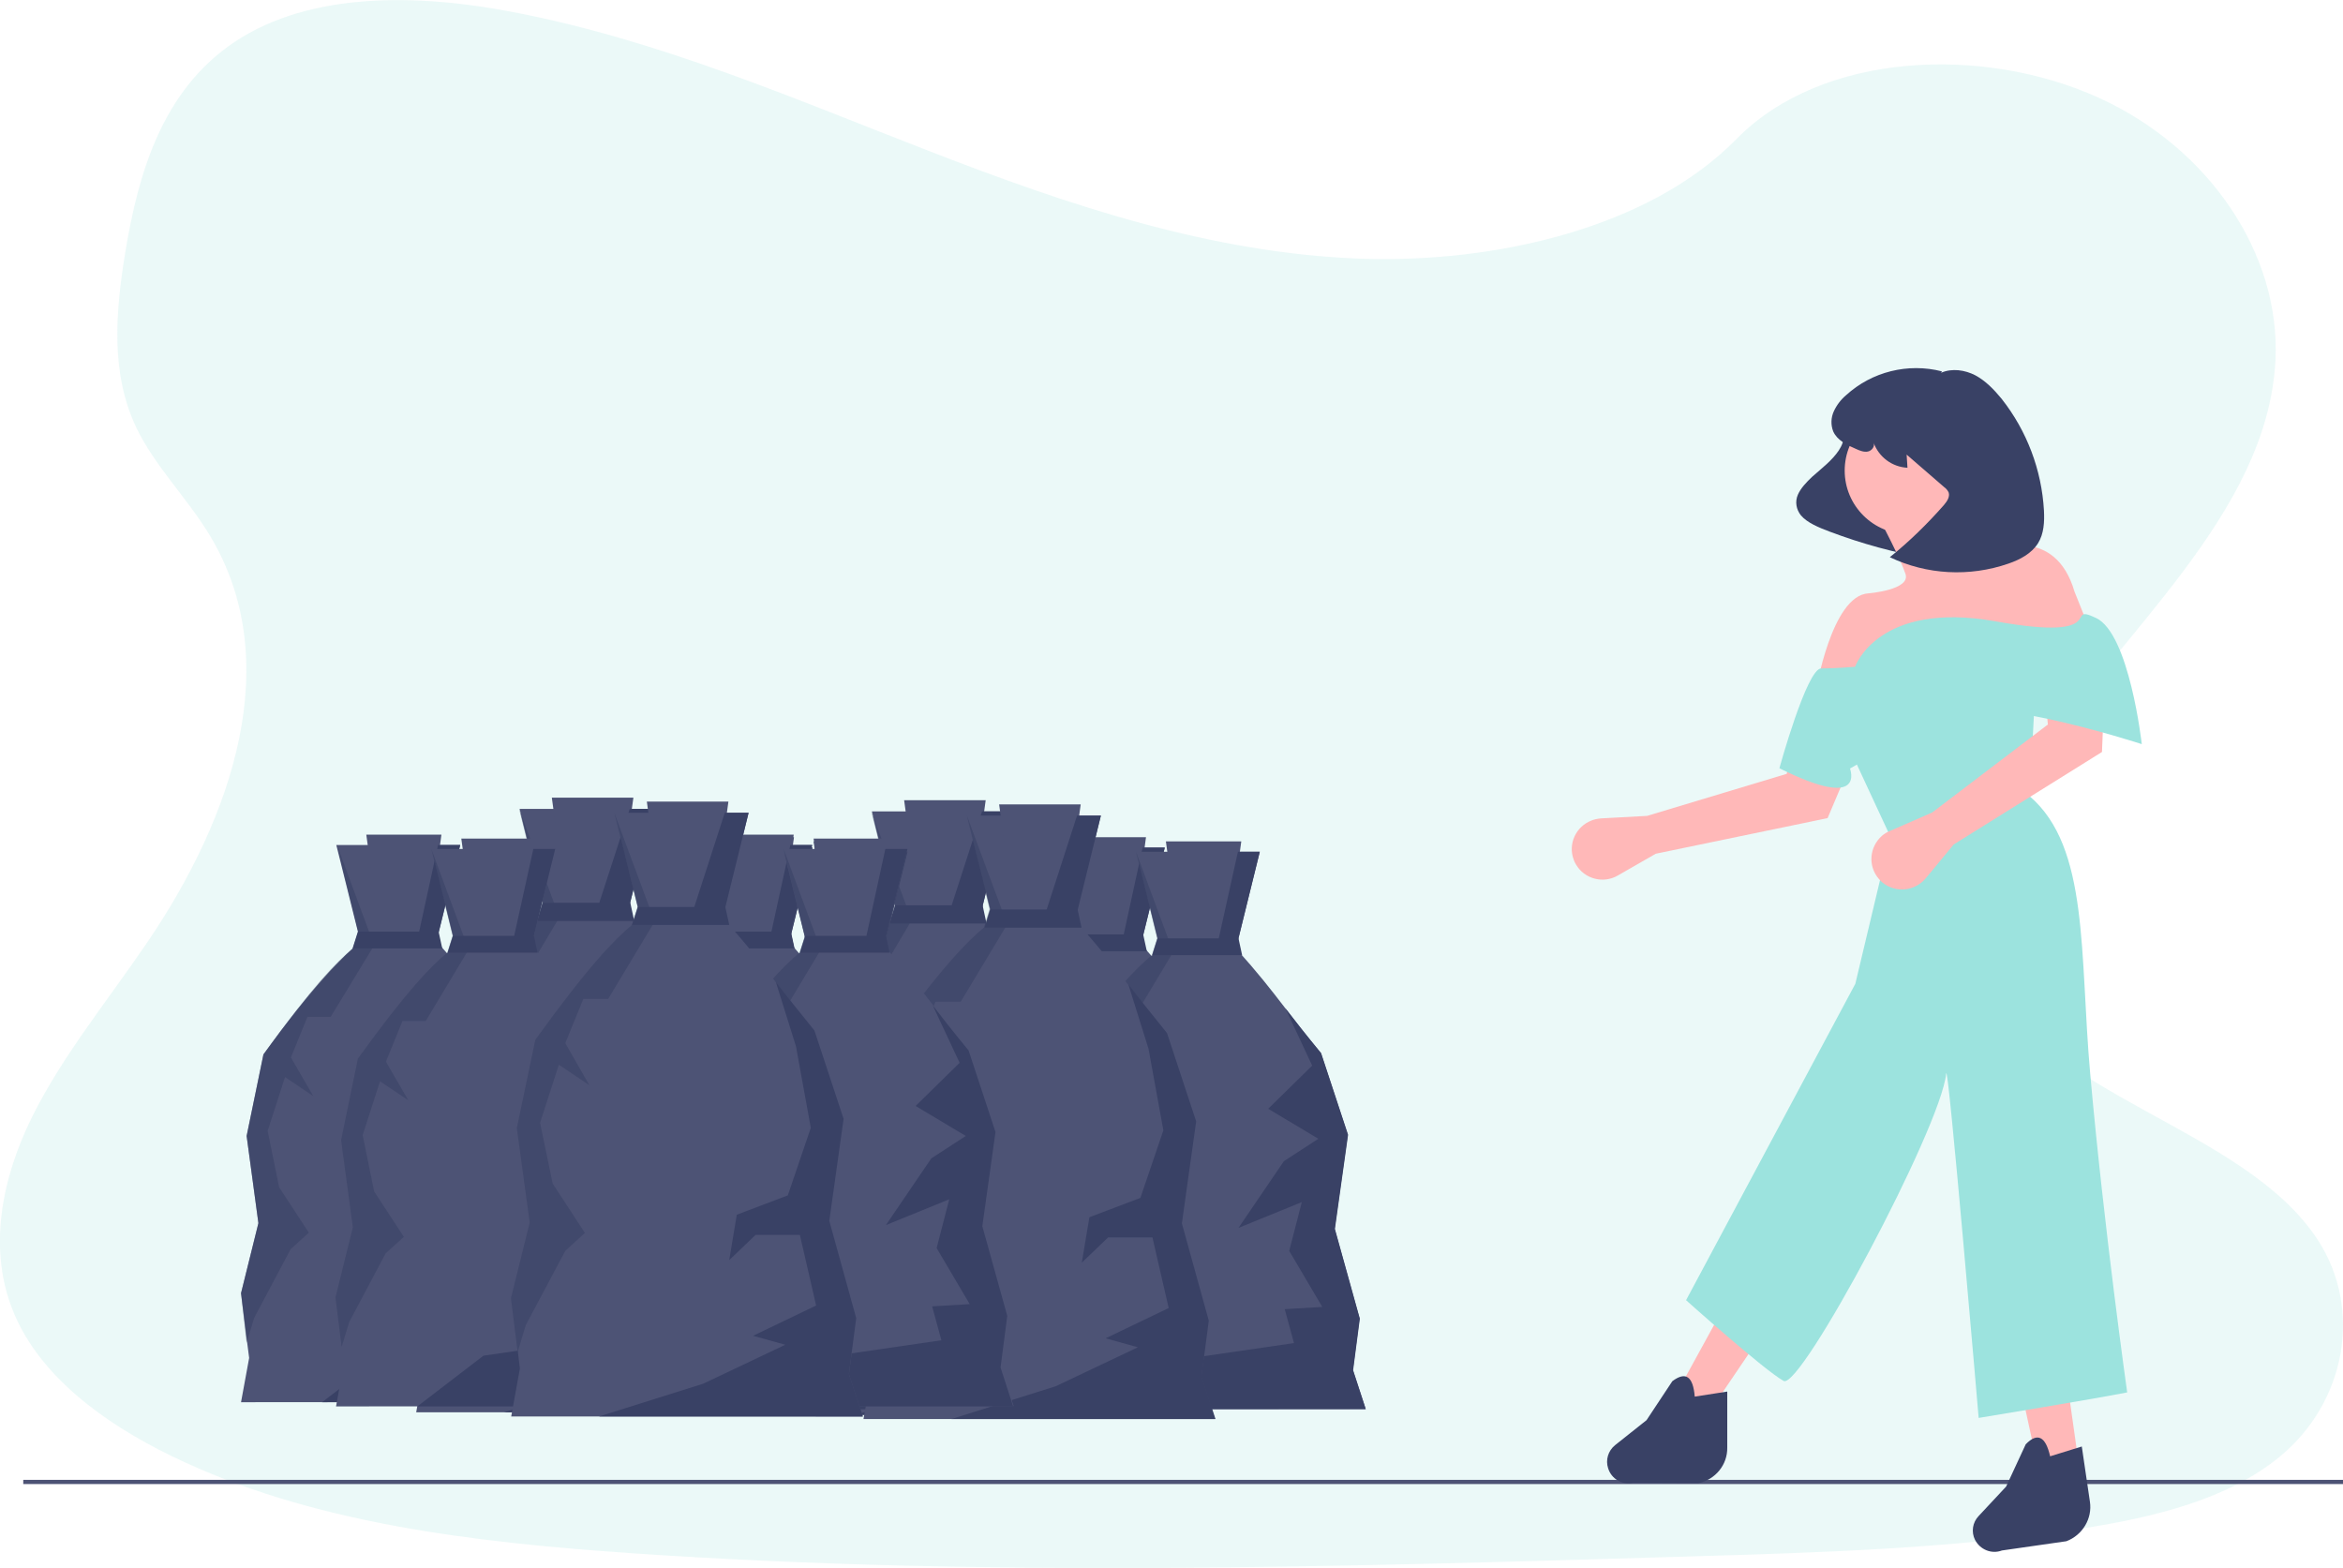
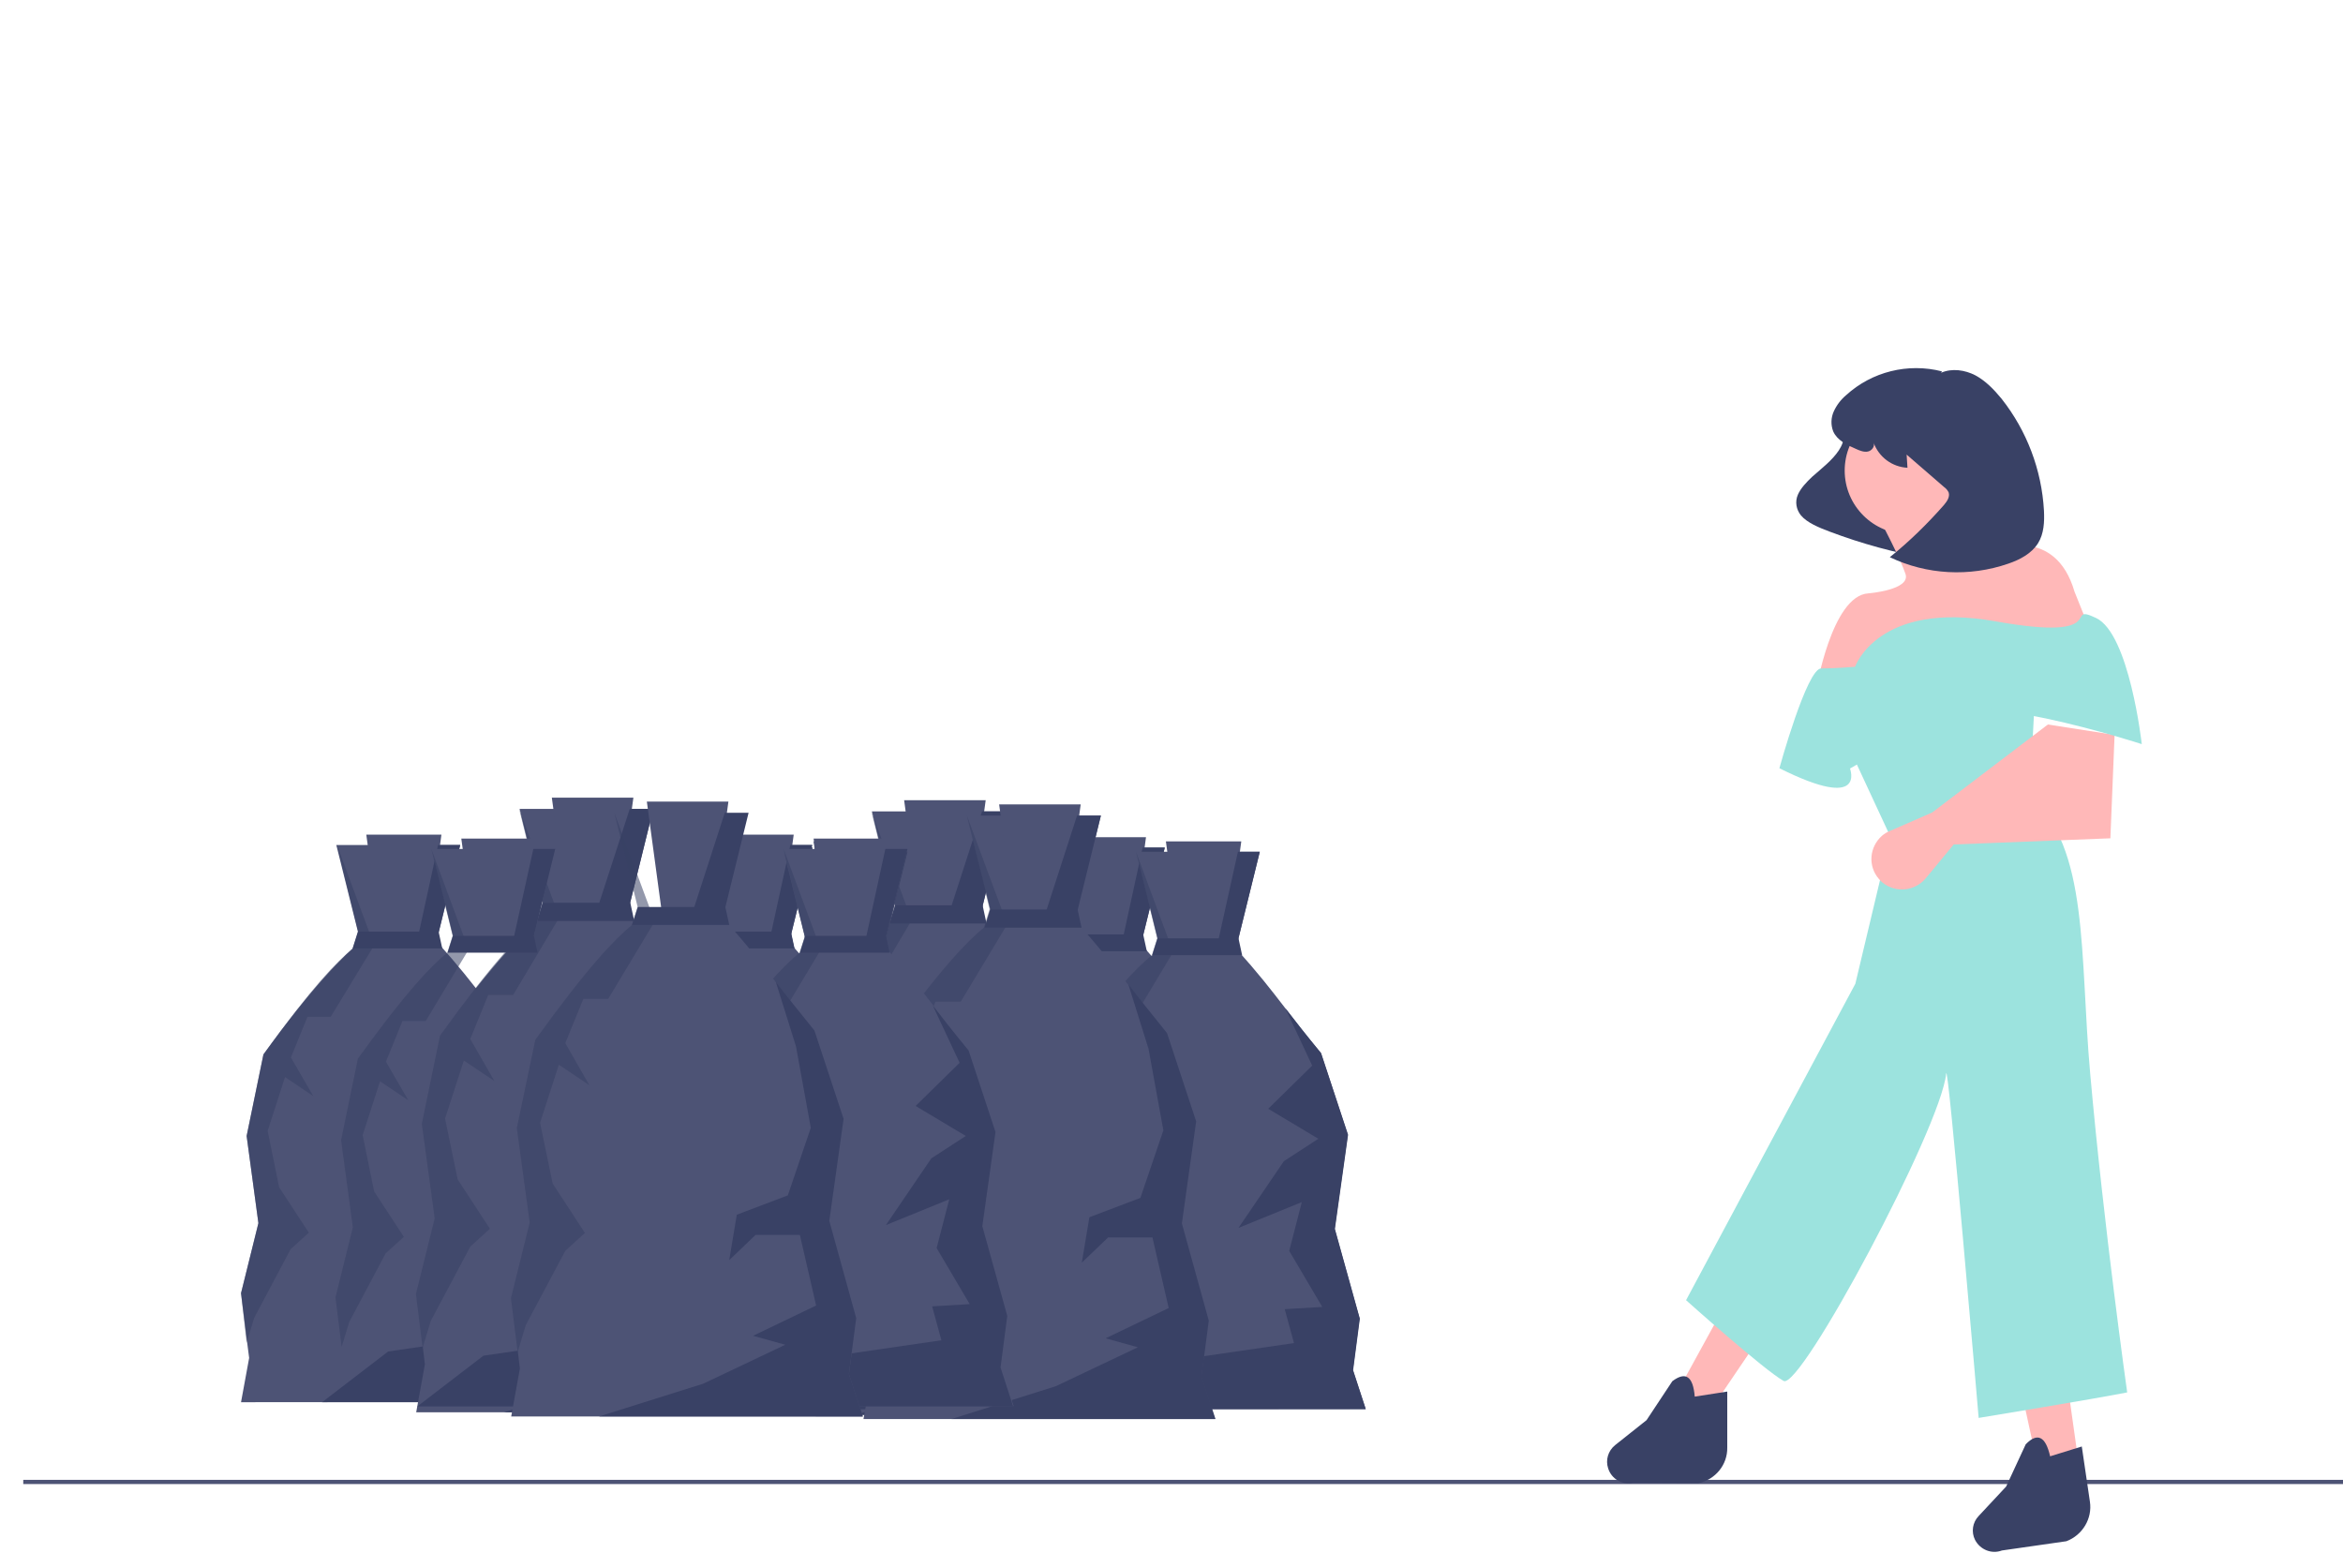
<svg xmlns="http://www.w3.org/2000/svg" version="1.1" id="fe81b68b-c9de-476a-9f58-a3e8b1d65bc7" x="0px" y="0px" viewBox="0 0 836 559.4" style="enable-background:new 0 0 836 559.4;" xml:space="preserve">
  <style type="text/css">
	.st0{opacity:0.2;fill:#9CE3DE;enable-background:new    ;}
	.st1{fill:#4D5375;}
	.st2{fill:#394165;}
	.st3{opacity:0.54;fill:#394165;enable-background:new    ;}
	.st4{fill:#FFB8B8;}
	.st5{fill:#9CE3DE;}
</style>
-   <path class="st0" d="M485.7,92.3c-53.6-1.9-104.6-19.2-153.4-38.1S235.3,14.3,183,4.3c-33.6-6.5-72.1-7.4-99.2,10.6  C57.7,32.3,49.3,62.2,44.7,90c-3.4,20.9-5.4,42.9,3.9,62.5c6.5,13.6,18,25,26,38.1c27.7,45.3,8.1,101.2-21.9,145.4  c-14.1,20.8-30.4,40.6-41.3,62.6C0.5,420.7-4.5,446,5,468.6c9.4,22.4,31.9,39.1,56.2,50.9c49.4,24,107.7,30.8,164.5,34.7  c125.7,8.6,252.1,4.9,378.2,1.1c46.7-1.4,93.5-2.8,139.4-10c25.5-4,51.8-10.4,70.3-25.7c23.5-19.5,29.3-52.5,13.6-76.9  c-26.4-41-99.4-51.2-117.8-95.1c-10.2-24.2,0.3-51.2,15-73.6c31.7-48.2,84.7-90.4,87.5-145.5c1.9-37.8-23.6-75.7-63-93.6  c-41.3-18.8-98.7-16.4-129.2,14.6C588.3,81.6,533.1,93.9,485.7,92.3L485.7,92.3z" />
  <g>
    <path class="st1" d="M8.3,528H836v1.5H8.3V528z" />
  </g>
  <g>
    <g>
      <g>
        <path class="st1" d="M211.7,501.3l2.9-15.8l-0.7-5.4l-2.2-17.7l6.2-25l-4.2-31.1l6-29.1c17.6-24.4,28.9-35.5,34.7-40.3h27.1     c8,8.9,12.1,14.2,17.5,21.2c3.3,4.3,7.2,9.3,12.8,16.1l9.6,29.1l-4.7,33.6l8.9,32l-2.4,18.4l4.6,13.9L211.7,501.3L211.7,501.3z" />
        <polygon class="st1" points="289.9,302.4 281.4,336.9 254.3,336.9 245.8,302.4    " />
-         <polygon class="st1" points="283.3,298.7 256.4,298.7 261.6,336.9 278.1,336.9    " />
        <path class="st2" d="M327.7,501.3h-87l23.6-18.1l37.8-5.5l-3.3-12.1l13.4-0.8l-11.8-20l4.5-17.4l-22.6,9.2l16.2-23.8l12.3-8     l-17.9-10.7l15.7-15.4l-9.6-20.5c3.3,4.3,7.2,9.3,12.8,16.1l9.6,29.1l-4.7,33.6l8.9,32l-2.4,18.4L327.7,501.3z" />
        <path class="st3" d="M235.4,363.8l-5.9,14.5l8,13.8l-10.1-6.8l-6.2,19.2l4.1,20.1l10.6,16.2l-6.5,5.9l-13,24.5l-2.7,8.9     l-2.2-17.7l6.2-25l-4.2-31.1l6-29.1c17.6-24.4,26.2-33.1,31.9-37.8l1.9-6l-7.6-31l13.3,35.9l-15.3,25.5H235.4z" />
        <polygon class="st2" points="283.6,339.4 251.5,339.4 253.4,333.4 282.3,333.4    " />
        <polygon class="st2" points="289.9,302.4 281.4,336.9 274.6,336.4 282.1,302.4    " />
      </g>
      <g>
        <path class="st1" d="M337.4,501.3l2.9-15.8l-0.7-5.4l-2.2-17.7l6.2-25l-4.2-31.1l6-29.1c17.6-24.4,28.9-35.5,34.7-40.3h27.1     c8,8.9,12.1,14.2,17.5,21.2c3.3,4.3,7.2,9.3,12.8,16.1l9.6,29.1l-4.7,33.6l8.9,32l-2.4,18.4l4.6,13.9L337.4,501.3L337.4,501.3z" />
        <polygon class="st1" points="415.6,302.4 407.1,336.9 380,336.9 371.4,302.4    " />
        <polygon class="st1" points="408.9,298.7 382.1,298.7 387.3,336.9 403.8,336.9    " />
        <path class="st2" d="M453.3,501.3h-87l23.6-18.1l37.8-5.5l-3.3-12.1l13.4-0.8l-11.8-20l4.5-17.4l-22.6,9.2l16.2-23.8l12.3-8     l-17.9-10.7l15.7-15.4l-9.6-20.5c3.3,4.3,7.2,9.3,12.8,16.1l9.6,29.1l-4.7,33.6l8.9,32l-2.4,18.4L453.3,501.3z" />
        <path class="st3" d="M361.1,363.8l-5.9,14.5l8,13.8l-10.1-6.8l-6.2,19.2l4.1,20.1l10.6,16.2l-6.5,5.9l-13,24.5l-2.7,8.9     l-2.2-17.7l6.2-25l-4.2-31.1l6-29.1c17.6-24.4,26.2-33.1,31.9-37.8l1.9-6l-7.6-31l13.3,35.9l-15.3,25.5H361.1z" />
        <polygon class="st2" points="409.2,339.4 377.2,339.4 379.1,333.4 407.9,333.4    " />
        <polygon class="st2" points="415.6,302.4 407.1,336.9 400.3,336.4 407.7,302.4    " />
      </g>
      <g>
        <path class="st1" d="M274.2,504.8l3.1-17.1l-0.7-5.9l-2.4-19.2l6.7-27l-4.6-33.7l6.5-31.5c19.1-26.5,31.3-38.5,37.5-43.6h29.3     c8.7,9.6,13.1,15.4,19,23c3.6,4.7,7.8,10,13.8,17.4l10.4,31.5l-5.1,36.4l9.6,34.7l-2.6,19.9l4.9,15.1L274.2,504.8L274.2,504.8z" />
        <polygon class="st1" points="358.9,289.5 349.7,326.9 320.3,326.9 311.1,289.5    " />
        <polygon class="st1" points="351.7,285.5 322.6,285.5 328.2,326.9 346.1,326.9    " />
        <path class="st2" d="M399.7,504.8h-94.2l37.2-11.7l29.3-13.9l-11.5-3.2l22.5-10.8l-5.8-25.2h-15.8l-9.4,9l2.7-16.2l18.2-6.9     l8.2-24.1l-5.3-29.1l-7.2-23c3.6,4.7,7.8,10,13.8,17.4l10.4,31.5l-5.1,36.4l9.6,34.7l-2.6,19.9L399.7,504.8z" />
        <path class="st3" d="M299.9,356l-6.4,15.7l8.6,15l-10.9-7.3l-6.7,20.7l4.5,21.7l11.5,17.6l-7,6.4l-14.1,26.5l-2.9,9.6l-2.4-19.2     l6.7-27l-4.6-33.7l6.5-31.5c19.1-26.5,28.3-35.8,34.5-41l2-6.5l-8.3-33.5l14.4,38.8L308.9,356H299.9z" />
        <polygon class="st2" points="352,329.5 317.3,329.5 319.4,323 350.6,323    " />
        <polygon class="st2" points="358.9,289.5 349.7,326.9 338.3,326.9 350.4,289.5    " />
      </g>
    </g>
    <g>
      <g>
        <path class="st1" d="M86,500.3l2.9-15.8l-0.7-5.4L86,461.4l6.2-25L88,405.3l6-29.1c17.6-24.4,28.9-35.5,34.7-40.3h27.1     c8,8.9,12.1,14.2,17.5,21.2c3.3,4.3,7.2,9.3,12.8,16.1l9.6,29.1l-4.7,33.6l8.9,32l-2.4,18.4l4.6,13.9L86,500.3L86,500.3z" />
        <polygon class="st1" points="164.2,301.5 155.7,336 128.6,336 120,301.5    " />
        <polygon class="st1" points="157.5,297.8 130.7,297.8 135.9,336 152.4,336    " />
        <path class="st2" d="M201.9,500.3h-87l23.6-18.1l37.8-5.5l-3.3-12.1l13.4-0.8l-11.8-20l4.5-17.4l-22.6,9.2l16.2-23.8l12.3-8     l-17.9-10.7l15.7-15.4l-9.6-20.5c3.3,4.3,7.2,9.3,12.8,16.1l9.6,29.1l-4.7,33.6l8.9,32l-2.4,18.4L201.9,500.3z" />
        <path class="st3" d="M109.7,362.8l-5.9,14.5l8,13.8l-10.1-6.8l-6.2,19.2l4.1,20.1l10.6,16.2l-6.5,5.9l-13,24.5l-2.7,8.9l-2-17.7     l6.2-25L88,405.3l6-29.1c17.6-24.4,26.2-33.1,31.9-37.8l1.9-6l-7.6-31l13.3,35.9L118,362.8H109.7z" />
        <polygon class="st2" points="157.8,338.4 125.8,338.4 127.7,332.4 156.5,332.4    " />
        <polygon class="st2" points="164.2,301.5 155.7,336 148.9,335.4 156.3,301.5    " />
      </g>
      <g>
        <path class="st1" d="M211.6,500.3l2.9-15.8l-0.7-5.4l-2.2-17.7l6.2-25l-4.2-31.1l6-29.1c17.6-24.4,28.9-35.5,34.7-40.3h27.1     c8,8.9,12.1,14.2,17.5,21.2c3.3,4.3,7.2,9.3,12.8,16.1l9.6,29.1l-4.7,33.6l8.9,32l-2.4,18.4l4.6,13.9L211.6,500.3L211.6,500.3z" />
        <polygon class="st1" points="289.8,301.5 281.3,336 254.2,336 245.7,301.5    " />
        <polygon class="st1" points="283.2,297.8 256.3,297.8 261.5,336 278,336    " />
        <path class="st2" d="M327.6,500.3h-87l23.6-18.1l37.8-5.5l-3.3-12.1l13.4-0.8l-11.8-20l4.5-17.4l-22.6,9.2l16.2-23.8l12.3-8     l-17.9-10.7l15.7-15.4l-9.6-20.5c3.3,4.3,7.2,9.3,12.8,16.1l9.6,29.1l-4.7,33.6l8.9,32l-2.4,18.4L327.6,500.3z" />
        <path class="st3" d="M235.4,362.8l-5.9,14.5l8,13.8l-10.1-6.8l-6.2,19.2l4.1,20.1l10.6,16.2l-6.5,5.9l-13,24.5l-2.7,8.9     l-2.2-17.7l6.2-25l-4.2-31.1l6-29.1c17.6-24.4,26.2-33.1,31.9-37.8l1.9-6l-7.6-31l13.3,35.9l-15.3,25.5H235.4z" />
        <polygon class="st2" points="283.5,338.4 251.5,338.4 253.4,332.4 282.2,332.4    " />
        <polygon class="st2" points="289.8,301.5 281.3,336 274.6,335.4 282,301.5    " />
      </g>
      <g>
        <path class="st1" d="M148.5,503.9l3.1-17.1l-0.7-5.9l-2.4-19.2l6.7-27l-4.6-33.7l6.5-31.5c19.1-26.5,31.3-38.5,37.5-43.6h29.3     c8.7,9.6,13.1,15.4,19,23c3.6,4.7,7.8,10,13.8,17.4l10.4,31.5l-5.1,36.4l9.6,34.7l-2.6,19.9l4.9,15.1L148.5,503.9L148.5,503.9z" />
        <polygon class="st1" points="233.1,288.6 223.9,325.9 194.6,325.9 185.4,288.6    " />
        <polygon class="st1" points="226,284.6 196.9,284.6 202.5,325.9 220.3,325.9    " />
        <path class="st2" d="M274,503.9h-94.2l37.2-11.7l29.3-13.9l-11.5-3.2l22.5-10.8l-5.8-25.2h-15.8l-9.4,9L229,432l18.2-6.9     l8.2-24.1l-5.3-29.1l-7.2-23c3.6,4.7,7.8,10,13.8,17.4l10.4,31.5l-5.1,36.4l9.6,34.7l-2.6,19.9L274,503.9z" />
        <path class="st3" d="M174.2,355l-6.4,15.7l8.6,15l-10.9-7.3l-6.7,20.7l4.5,21.7l11.5,17.6l-7,6.4l-14.1,26.5l-2.9,9.6l-2.4-19.2     l6.7-27l-4.6-33.7l6.5-31.5c19.1-26.5,28.3-35.8,34.5-41l2-6.5l-8.3-33.5l14.4,38.8L183.1,355H174.2z" />
        <polygon class="st2" points="226.3,328.6 191.6,328.6 193.6,322.1 224.9,322.1    " />
        <polygon class="st2" points="233.1,288.6 223.9,325.9 212.6,325.9 224.7,288.6    " />
      </g>
    </g>
  </g>
  <g>
    <g>
      <g>
        <path class="st1" d="M245.6,502.8l2.9-15.8l-0.7-5.4l-2.2-17.7l6.2-25l-4.2-31.1l6-29.1c17.6-24.4,28.9-35.5,34.7-40.3h27.1     c8,8.9,12.1,14.2,17.5,21.2c3.3,4.3,7.2,9.3,12.8,16.1l9.6,29.1l-4.7,33.6l8.9,32l-2.4,18.4l4.6,13.9L245.6,502.8L245.6,502.8z" />
        <polygon class="st1" points="323.8,303.9 315.3,338.4 288.2,338.4 279.7,303.9    " />
        <polygon class="st1" points="317.2,300.2 290.3,300.2 295.5,338.4 312,338.4    " />
        <path class="st2" d="M361.6,502.8h-87l23.6-18.1l37.8-5.5l-3.3-12.1l13.4-0.8l-11.8-20l4.5-17.4l-22.6,9.2l16.2-23.8l12.3-8     l-17.9-10.7l15.7-15.4l-9.6-20.5c3.3,4.3,7.2,9.3,12.8,16.1l9.6,29.1l-4.7,33.6l8.9,32l-2.4,18.4L361.6,502.8z" />
        <path class="st3" d="M269.4,365.2l-5.9,14.5l8,13.8l-10.1-6.8l-6.2,19.2l4.1,20.1l10.6,16.2l-6.5,5.9l-13,24.5l-2.7,8.9     l-2.2-17.7l6.2-25l-4.2-31.1l6-29.1c17.6-24.4,26.2-33.1,31.9-37.8l1.9-6l-7.6-31l13.3,35.9l-15.3,25.5H269.4z" />
        <polygon class="st2" points="317.5,340.8 285.5,340.8 287.4,334.8 316.2,334.8    " />
        <polygon class="st2" points="323.8,303.9 315.3,338.4 308.6,337.8 316,303.9    " />
      </g>
      <g>
        <path class="st1" d="M371.3,502.8l2.9-15.8l-0.7-5.4l-2.2-17.7l6.2-25l-4.2-31.1l6-29.1c17.6-24.4,28.9-35.5,34.7-40.3h27     c8,8.9,12.1,14.2,17.5,21.2c3.3,4.3,7.2,9.3,12.8,16.1l9.6,29.1l-4.7,33.6l8.9,32l-2.4,18.4l4.6,13.9L371.3,502.8L371.3,502.8z" />
        <polygon class="st1" points="449.5,303.9 441,338.4 413.9,338.4 405.4,303.9    " />
        <polygon class="st1" points="442.9,300.2 416,300.2 421.2,338.4 437.7,338.4    " />
        <path class="st2" d="M487.3,502.8h-87l23.6-18.1l37.8-5.5l-3.3-12.1l13.4-0.8l-11.8-20l4.5-17.4l-22.6,9.2l16.2-23.8l12.3-8     l-17.9-10.7l15.7-15.4l-9.6-20.5c3.3,4.3,7.2,9.3,12.8,16.1l9.6,29.1l-4.7,33.6l8.9,32l-2.4,18.4L487.3,502.8z" />
        <path class="st3" d="M395,365.2l-5.9,14.5l8,13.8l-10.1-6.8l-6.2,19.2l4.1,20.1l10.6,16.2l-6.5,5.9l-13,24.5l-2.7,8.9l-2.2-17.7     l6.2-25l-4.2-31.1l6-29.1c17.6-24.4,26.2-33.1,31.9-37.8l1.9-6l-7.6-31l13.3,35.9l-15.3,25.5H395z" />
        <polygon class="st2" points="443.2,340.8 411.1,340.8 413,334.8 441.9,334.8    " />
        <polygon class="st2" points="449.5,303.9 441,338.4 434.2,337.8 441.7,303.9    " />
      </g>
      <g>
        <path class="st1" d="M308.1,506.3l3.1-17.1l-0.7-5.9l-2.4-19.2l6.7-27l-4.6-33.7l6.5-31.5c19.1-26.5,31.3-38.5,37.5-43.6h29.3     c8.7,9.6,13.1,15.4,19,23c3.6,4.7,7.8,10,13.8,17.4l10.4,31.5l-5.1,36.4l9.6,34.7l-2.6,19.9l4.9,15.1L308.1,506.3L308.1,506.3z" />
        <polygon class="st1" points="392.8,291 383.6,328.4 354.3,328.4 345,291    " />
        <polygon class="st1" points="385.6,287 356.5,287 362.1,328.4 380,328.4    " />
        <path class="st2" d="M433.7,506.3h-94.2l37.2-11.7l29.3-13.9l-11.5-3.2l22.5-10.8l-5.8-25.2h-15.8l-9.4,9l2.7-16.2l18.2-6.9     l8.2-24.1l-5.3-29.1l-7.2-23c3.6,4.7,7.8,10,13.8,17.4l10.4,31.5l-5.1,36.4l9.6,34.7l-2.6,19.9L433.7,506.3z" />
        <path class="st3" d="M333.8,357.4l-6.4,15.7l8.6,15l-10.9-7.3l-6.7,20.7l4.5,21.7l11.5,17.6l-7,6.4l-14.1,26.5l-2.9,9.6     l-2.4-19.2l6.7-27l-4.6-33.7l6.5-31.5c19.1-26.5,28.3-35.8,34.5-41l2-6.5L345,291l14.4,38.8l-16.6,27.6H333.8z" />
        <polygon class="st2" points="385.9,331 351.3,331 353.3,324.5 384.5,324.5    " />
        <polygon class="st2" points="392.8,291 383.6,328.4 372.2,328.4 384.3,291    " />
      </g>
    </g>
    <g>
      <g>
-         <path class="st1" d="M119.9,501.8l2.9-15.8l-0.7-5.4l-2.2-17.7l6.2-25l-4.2-31.1l6-29.1c17.6-24.4,28.9-35.5,34.7-40.3h27.1     c8,8.9,12.1,14.2,17.5,21.2c3.3,4.3,7.2,9.3,12.8,16.1l9.6,29.1l-4.7,33.6l8.9,32l-2.4,18.4l4.6,13.9L119.9,501.8L119.9,501.8z" />
        <polygon class="st1" points="198.1,302.9 189.6,337.5 162.5,337.5 154,302.9    " />
        <polygon class="st1" points="191.5,299.2 164.6,299.2 169.8,337.5 186.3,337.5    " />
        <path class="st2" d="M235.9,501.8h-87l23.6-18.1l37.8-5.5l-3.3-12.1l13.4-0.8l-11.8-20l4.5-17.4l-22.6,9.2l16.2-23.8l12.3-8     l-17.9-10.7l15.7-15.4l-9.6-20.5c3.3,4.3,7.2,9.3,12.8,16.1l9.6,29.1l-4.7,33.6l8.9,32l-2.4,18.4L235.9,501.8z" />
        <path class="st3" d="M143.6,364.3l-5.9,14.5l8,13.8l-10.1-6.8l-6.2,19.2l4.1,20.1l10.6,16.2l-6.5,5.9l-13,24.5l-2.7,8.9     l-2.2-17.7l6.2-25l-4.2-31.1l6-29.1c17.6-24.4,26.2-33.1,31.9-37.8l1.9-6l-7.6-31l13.3,35.9l-15.3,25.5H143.6z" />
        <polygon class="st2" points="191.8,339.9 159.7,339.9 161.6,333.9 190.5,333.9    " />
        <polygon class="st2" points="198.1,302.9 189.6,337.5 182.8,336.9 190.3,302.9    " />
      </g>
      <g>
        <path class="st1" d="M245.6,501.8l2.9-15.8l-0.7-5.4l-2.2-17.7l6.2-25l-4.2-31.1l6-29.1c17.6-24.4,28.9-35.5,34.7-40.3h27.1     c8,8.9,12.1,14.2,17.5,21.2c3.3,4.3,7.2,9.3,12.8,16.1l9.6,29.1l-4.7,33.6l8.9,32l-2.4,18.4l4.6,13.9L245.6,501.8L245.6,501.8z" />
        <polygon class="st1" points="323.8,302.9 315.3,337.5 288.2,337.5 279.6,302.9    " />
        <polygon class="st1" points="317.1,299.2 290.3,299.2 295.5,337.5 312,337.5    " />
        <path class="st2" d="M361.5,501.8h-87l23.6-18.1l37.8-5.5l-3.3-12.1l13.4-0.8l-11.8-20l4.5-17.4l-22.6,9.2l16.2-23.8l12.3-8     l-17.9-10.7l15.7-15.4l-9.6-20.5c3.3,4.3,7.2,9.3,12.8,16.1l9.6,29.1l-4.7,33.6l8.9,32l-2.4,18.4L361.5,501.8z" />
        <path class="st3" d="M269.3,364.3l-5.9,14.5l8,13.8l-10.1-6.8l-6.2,19.2l4.1,20.1l10.6,16.2l-6.5,5.9l-13,24.5l-2.7,8.9     l-2.2-17.7l6.2-25l-4.2-31.1l6-29.1c17.6-24.4,26.2-33.1,31.9-37.8l1.9-6l-7.6-31l13.3,35.9l-15.3,25.5H269.3z" />
        <polygon class="st2" points="317.4,339.9 285.4,339.9 287.3,333.9 316.1,333.9    " />
        <polygon class="st2" points="323.8,302.9 315.3,337.5 308.5,336.9 315.9,302.9    " />
      </g>
      <g>
        <path class="st1" d="M182.4,505.4l3.1-17.1l-0.7-5.9l-2.4-19.2l6.7-27l-4.6-33.7L191,371c19.1-26.5,31.3-38.5,37.5-43.6h29.3     c8.7,9.6,13.1,15.4,19,23c3.6,4.7,7.8,10,13.8,17.4l10.4,31.5l-5.1,36.4l9.6,34.7l-2.6,19.9l4.9,15.1H182.4z" />
-         <polygon class="st1" points="267.1,290 257.9,327.4 228.5,327.4 219.3,290    " />
        <polygon class="st1" points="259.9,286 230.8,286 236.4,327.4 254.3,327.4    " />
        <path class="st2" d="M307.9,505.4h-94.2l37.2-11.7l29.3-13.9l-11.5-3.2l22.5-10.8l-5.8-25.2h-15.8l-9.4,9l2.7-16.2l18.2-6.9     l8.2-24.1l-5.3-29.1l-7.2-23c3.6,4.7,7.8,10,13.8,17.4l10.4,31.5l-5.1,36.4l9.6,34.7l-2.6,19.9L307.9,505.4z" />
        <path class="st3" d="M208.1,356.5l-6.4,15.7l8.6,15l-10.9-7.3l-6.7,20.7l4.5,21.7l11.5,17.6l-7,6.4l-14.1,26.5l-2.9,9.6     l-2.4-19.2l6.7-27l-4.6-33.7L191,371c19.1-26.5,28.3-35.8,34.5-41l2-6.5l-8.3-33.5l14.4,38.8L217,356.4h-8.9V356.5z" />
        <polygon class="st2" points="260.2,330 225.5,330 227.6,323.6 258.8,323.6    " />
        <polygon class="st2" points="267.1,290 257.9,327.4 246.5,327.4 258.6,290    " />
      </g>
    </g>
  </g>
  <g>
-     <path class="st4" d="M590.8,304.6l-13.6,7.8c-5.2,3-11.9,1.2-14.9-4c-0.3-0.5-0.6-1.1-0.8-1.7l0,0c-2.1-5.6,0.8-11.9,6.5-14   c1-0.4,2.1-0.6,3.2-0.7l16.5-0.9l49.8-15l8-29.9l21,11.7l-14.4,34L590.8,304.6z" />
    <path class="st2" d="M655.8,149.4c3.2,3.6,2.6,7.8,0.3,11.3s-6.1,6.4-9.5,9.4c-2.1,2-4.1,4.1-5.1,6.4c-1.1,2.5-0.6,5.3,1.1,7.4   c2.2,2.6,6.3,4.3,10.3,5.8c11.4,4.3,23.1,7.5,35.1,9.6c-10.1-11.7-15.1-24.9-14.4-37.7c0.2-2.7,0.6-5.4-0.4-8   c-1.3-3.3-4.1-5.7-7.5-6.6c-4-1.1-9.3,0-9.9,2.6" />
    <polygon class="st4" points="742.2,525.8 727.8,526.4 699.3,395.5 724,396.5  " />
    <polygon class="st4" points="597.9,497.7 609.8,503.9 684.4,393.8 660.6,383.4  " />
    <ellipse class="st4" cx="681" cy="167.9" rx="22.8" ry="22.7" />
    <path class="st4" d="M692.6,179.9c0,0,8.2,16.9,19.4,16.2c0,0,21.3-8.7,28.2,15l7.5,18.7l-99.8,16.9c0,0,5.6-34.3,18.8-35   c0,0,15.1-1.2,13.2-6.9s-8.8-18.7-8.8-18.7L692.6,179.9z" />
    <path class="st5" d="M659.4,266l15.1,32.5L662,351l-60.4,112.9c0,0,27.8,24.9,34.8,28.8c6,3.5,56.1-90.3,58-109.6   c0.6-6.4,11.6,122.8,11.6,122.8s41.4-6.8,53-9.1c0,0-8.3-58.7-13.2-113.7c-3.8-42.4-0.3-80.8-21.6-99l1.9-36.2l-50.2-1.9L659.4,266   z" />
    <path class="st2" d="M737.3,549.9l-23,3.3c-3.7,1.4-7.8-0.3-9.6-3.8l0,0c-1.4-2.8-0.9-6.2,1.3-8.5l9.8-10.5l7-15.1   c4.2-4.3,7.1-2.8,8.7,4.3l11.3-3.5l2.9,19.7C746.6,541.8,743.1,547.7,737.3,549.9z" />
    <path class="st2" d="M606,529.2l-23.3-0.1c-3.9,0.8-7.7-1.4-8.9-5.2l0,0c-1-3,0-6.3,2.5-8.3l11.2-8.9l9.2-13.9   c4.8-3.6,7.4-1.7,8,5.5l11.6-1.8v20C616.4,522.6,612.1,527.9,606,529.2z" />
    <path class="st2" d="M692.6,133c3.9-1.7,8.5-1,12.2,0.9c3.7,2,6.7,5.1,9.4,8.4c9,11.4,14.3,25.4,15.1,39.9c0.2,4,0,8.2-2.1,11.6   c-2.3,3.7-6.5,5.9-10.6,7.3c-13.9,4.8-29.1,4-42.3-2.3c7-5.6,13.4-11.9,19.3-18.6c1.1-1.3,2.2-2.9,1.7-4.5   c-0.4-0.8-0.9-1.4-1.6-1.9l-13.4-11.6l0.3,4.7c-5.5-0.3-10.2-3.8-12.1-9c0.6,1.3-0.6,2.9-2,3.2s-2.9-0.3-4.2-0.9   c-3.3-1.4-6.8-3.1-8.2-6.3c-0.9-2.3-0.8-4.9,0.2-7.1c1-2.2,2.5-4.2,4.4-5.8c9.2-8.4,22.1-11.6,34.2-8.5" />
-     <path class="st4" d="M697.1,301.3l-10,12.1c-3.9,4.6-10.7,5.3-15.4,1.5c-0.5-0.4-0.9-0.8-1.3-1.3l0,0c-4-4.6-3.4-11.4,1.1-15.4   c0.8-0.7,1.8-1.3,2.8-1.7l15.1-6.6l41.3-31.4l-3-30.8l23.8,3.7l-1.5,36.9L697.1,301.3z" />
+     <path class="st4" d="M697.1,301.3l-10,12.1c-3.9,4.6-10.7,5.3-15.4,1.5c-0.5-0.4-0.9-0.8-1.3-1.3l0,0c-4-4.6-3.4-11.4,1.1-15.4   c0.8-0.7,1.8-1.3,2.8-1.7l15.1-6.6l41.3-31.4l23.8,3.7l-1.5,36.9L697.1,301.3z" />
    <path class="st5" d="M634.9,274.1c0,0,9.8-35.6,14.9-35.6c5.2,0,12.1-0.6,12.1-0.6s8.2-23.7,50.2-16.2s23.8-6.9,35.8-1.2   c11.9,5.6,16.3,45,16.3,45s-64.6-21.2-78.4-9.4c-7.9,6.9-16.5,13-25.7,18.1C660,274.1,666.3,289.8,634.9,274.1z" />
  </g>
</svg>